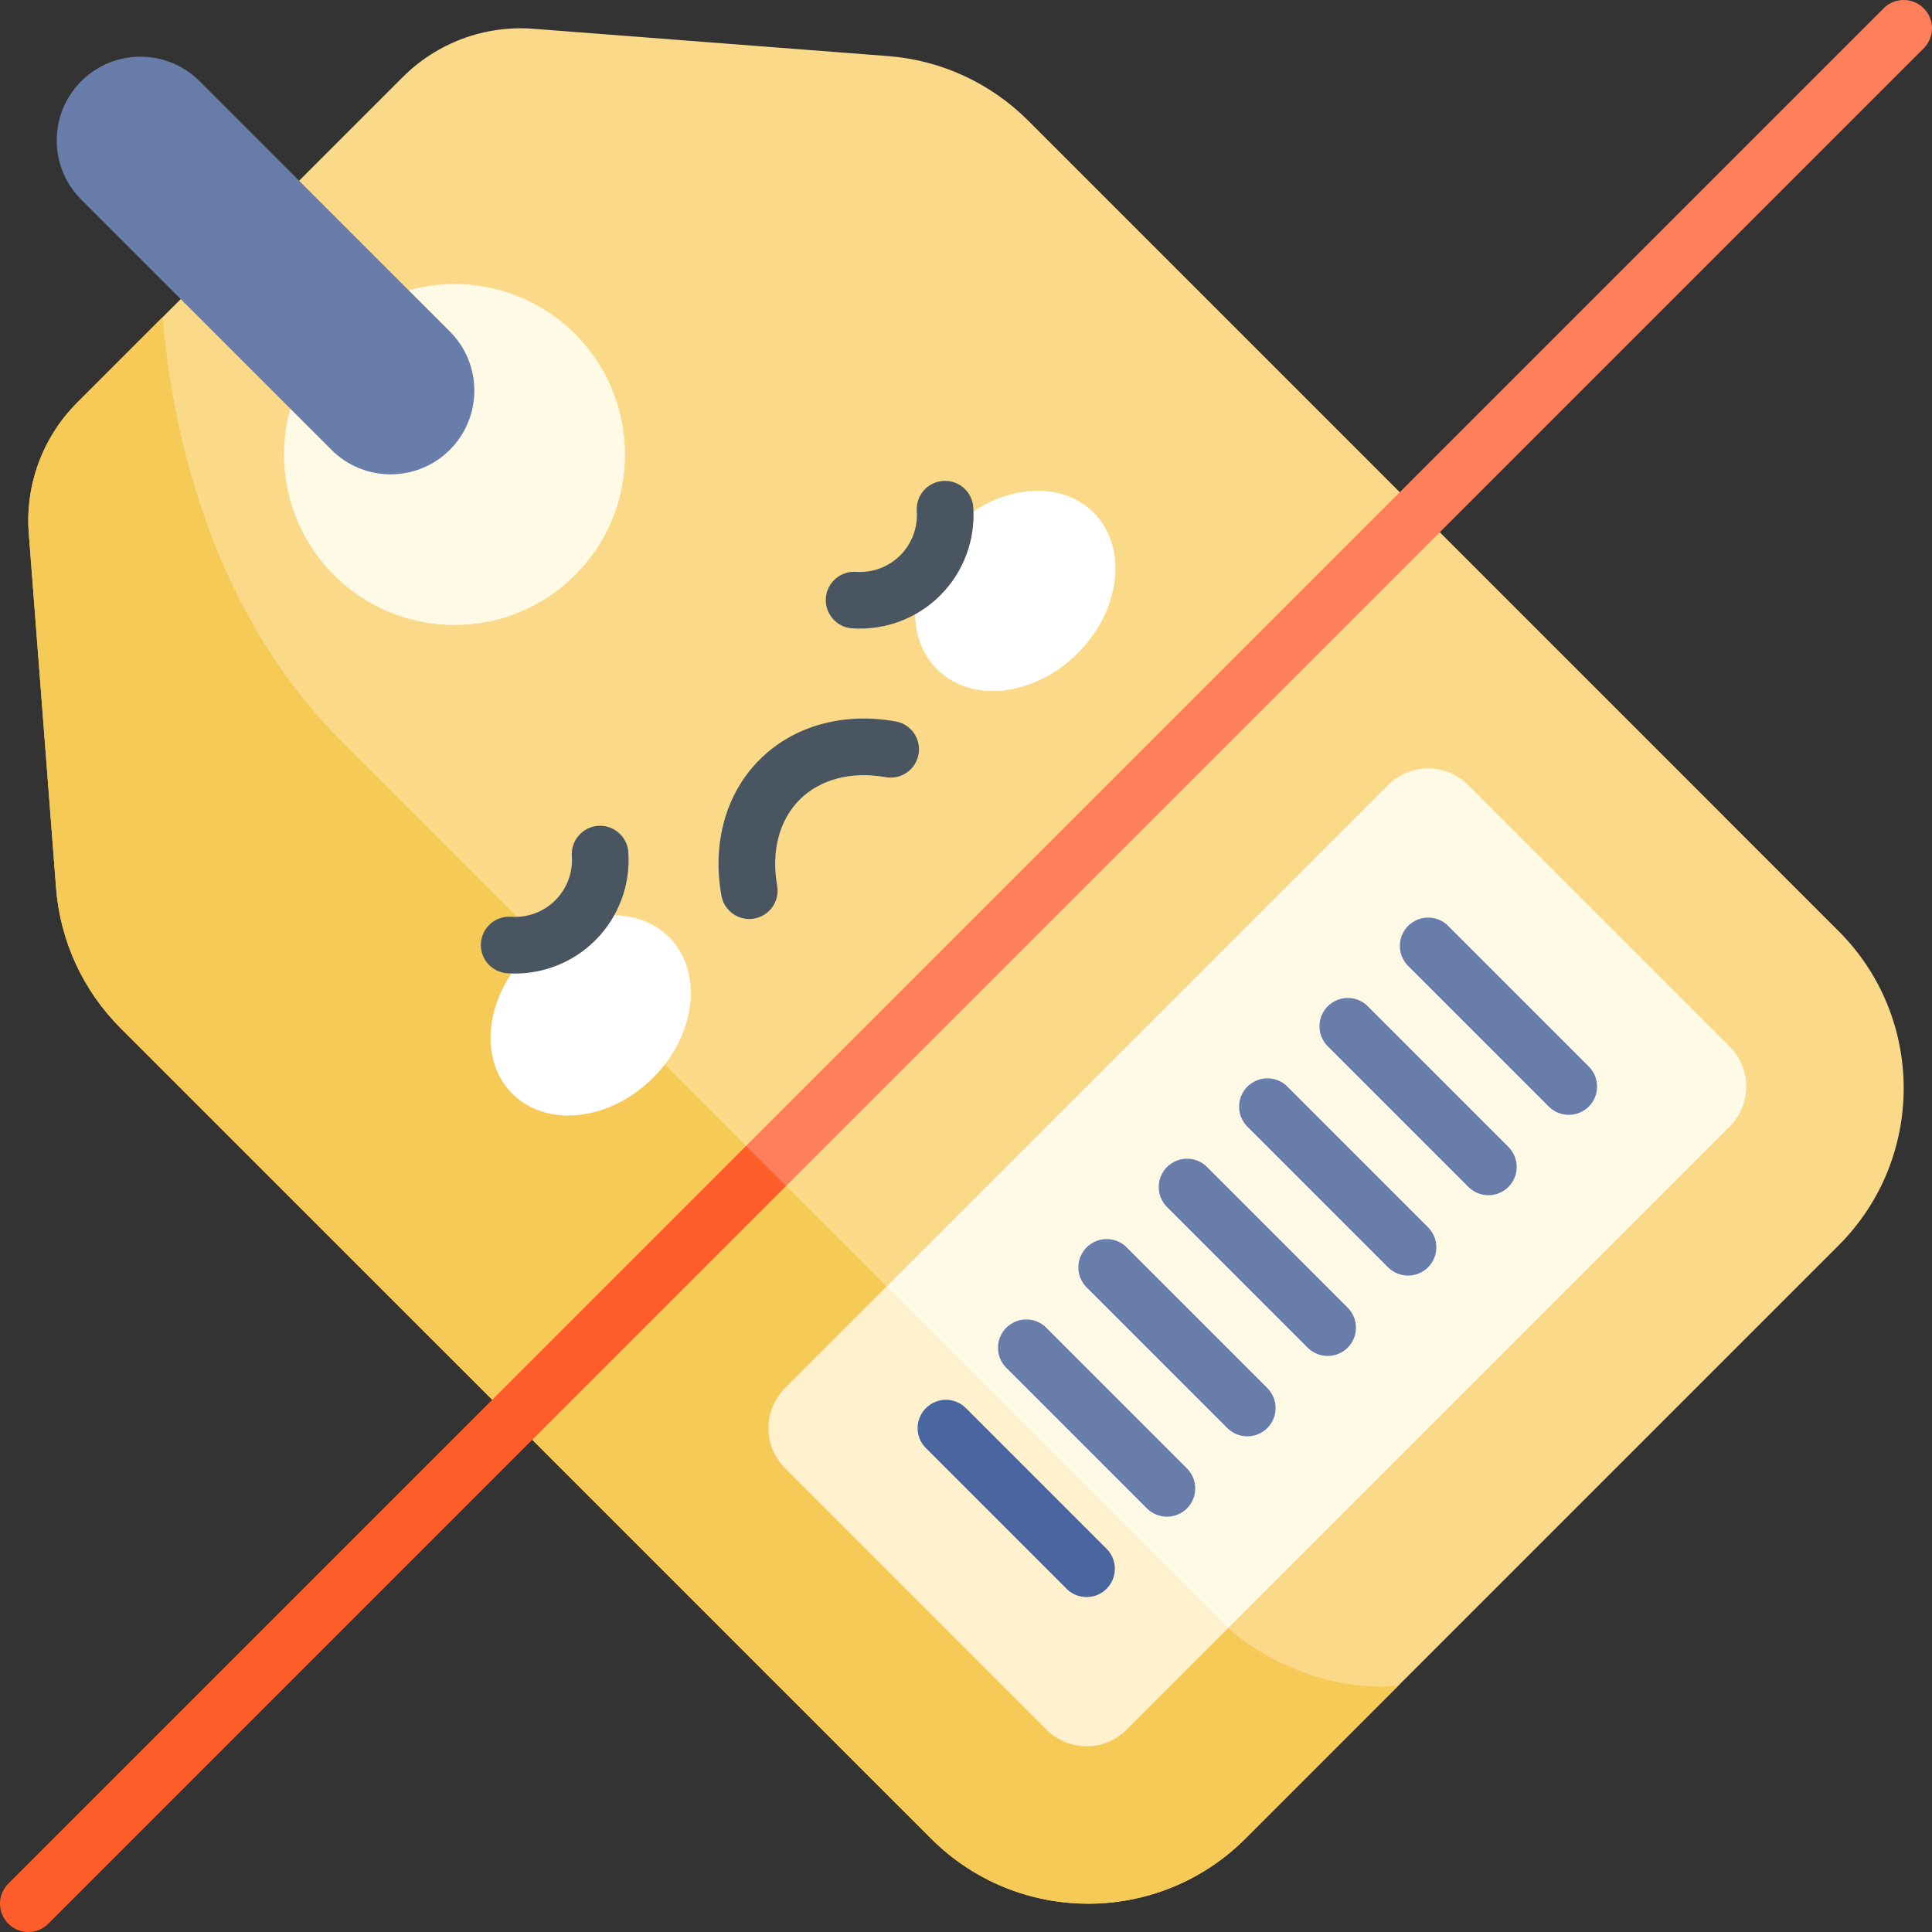
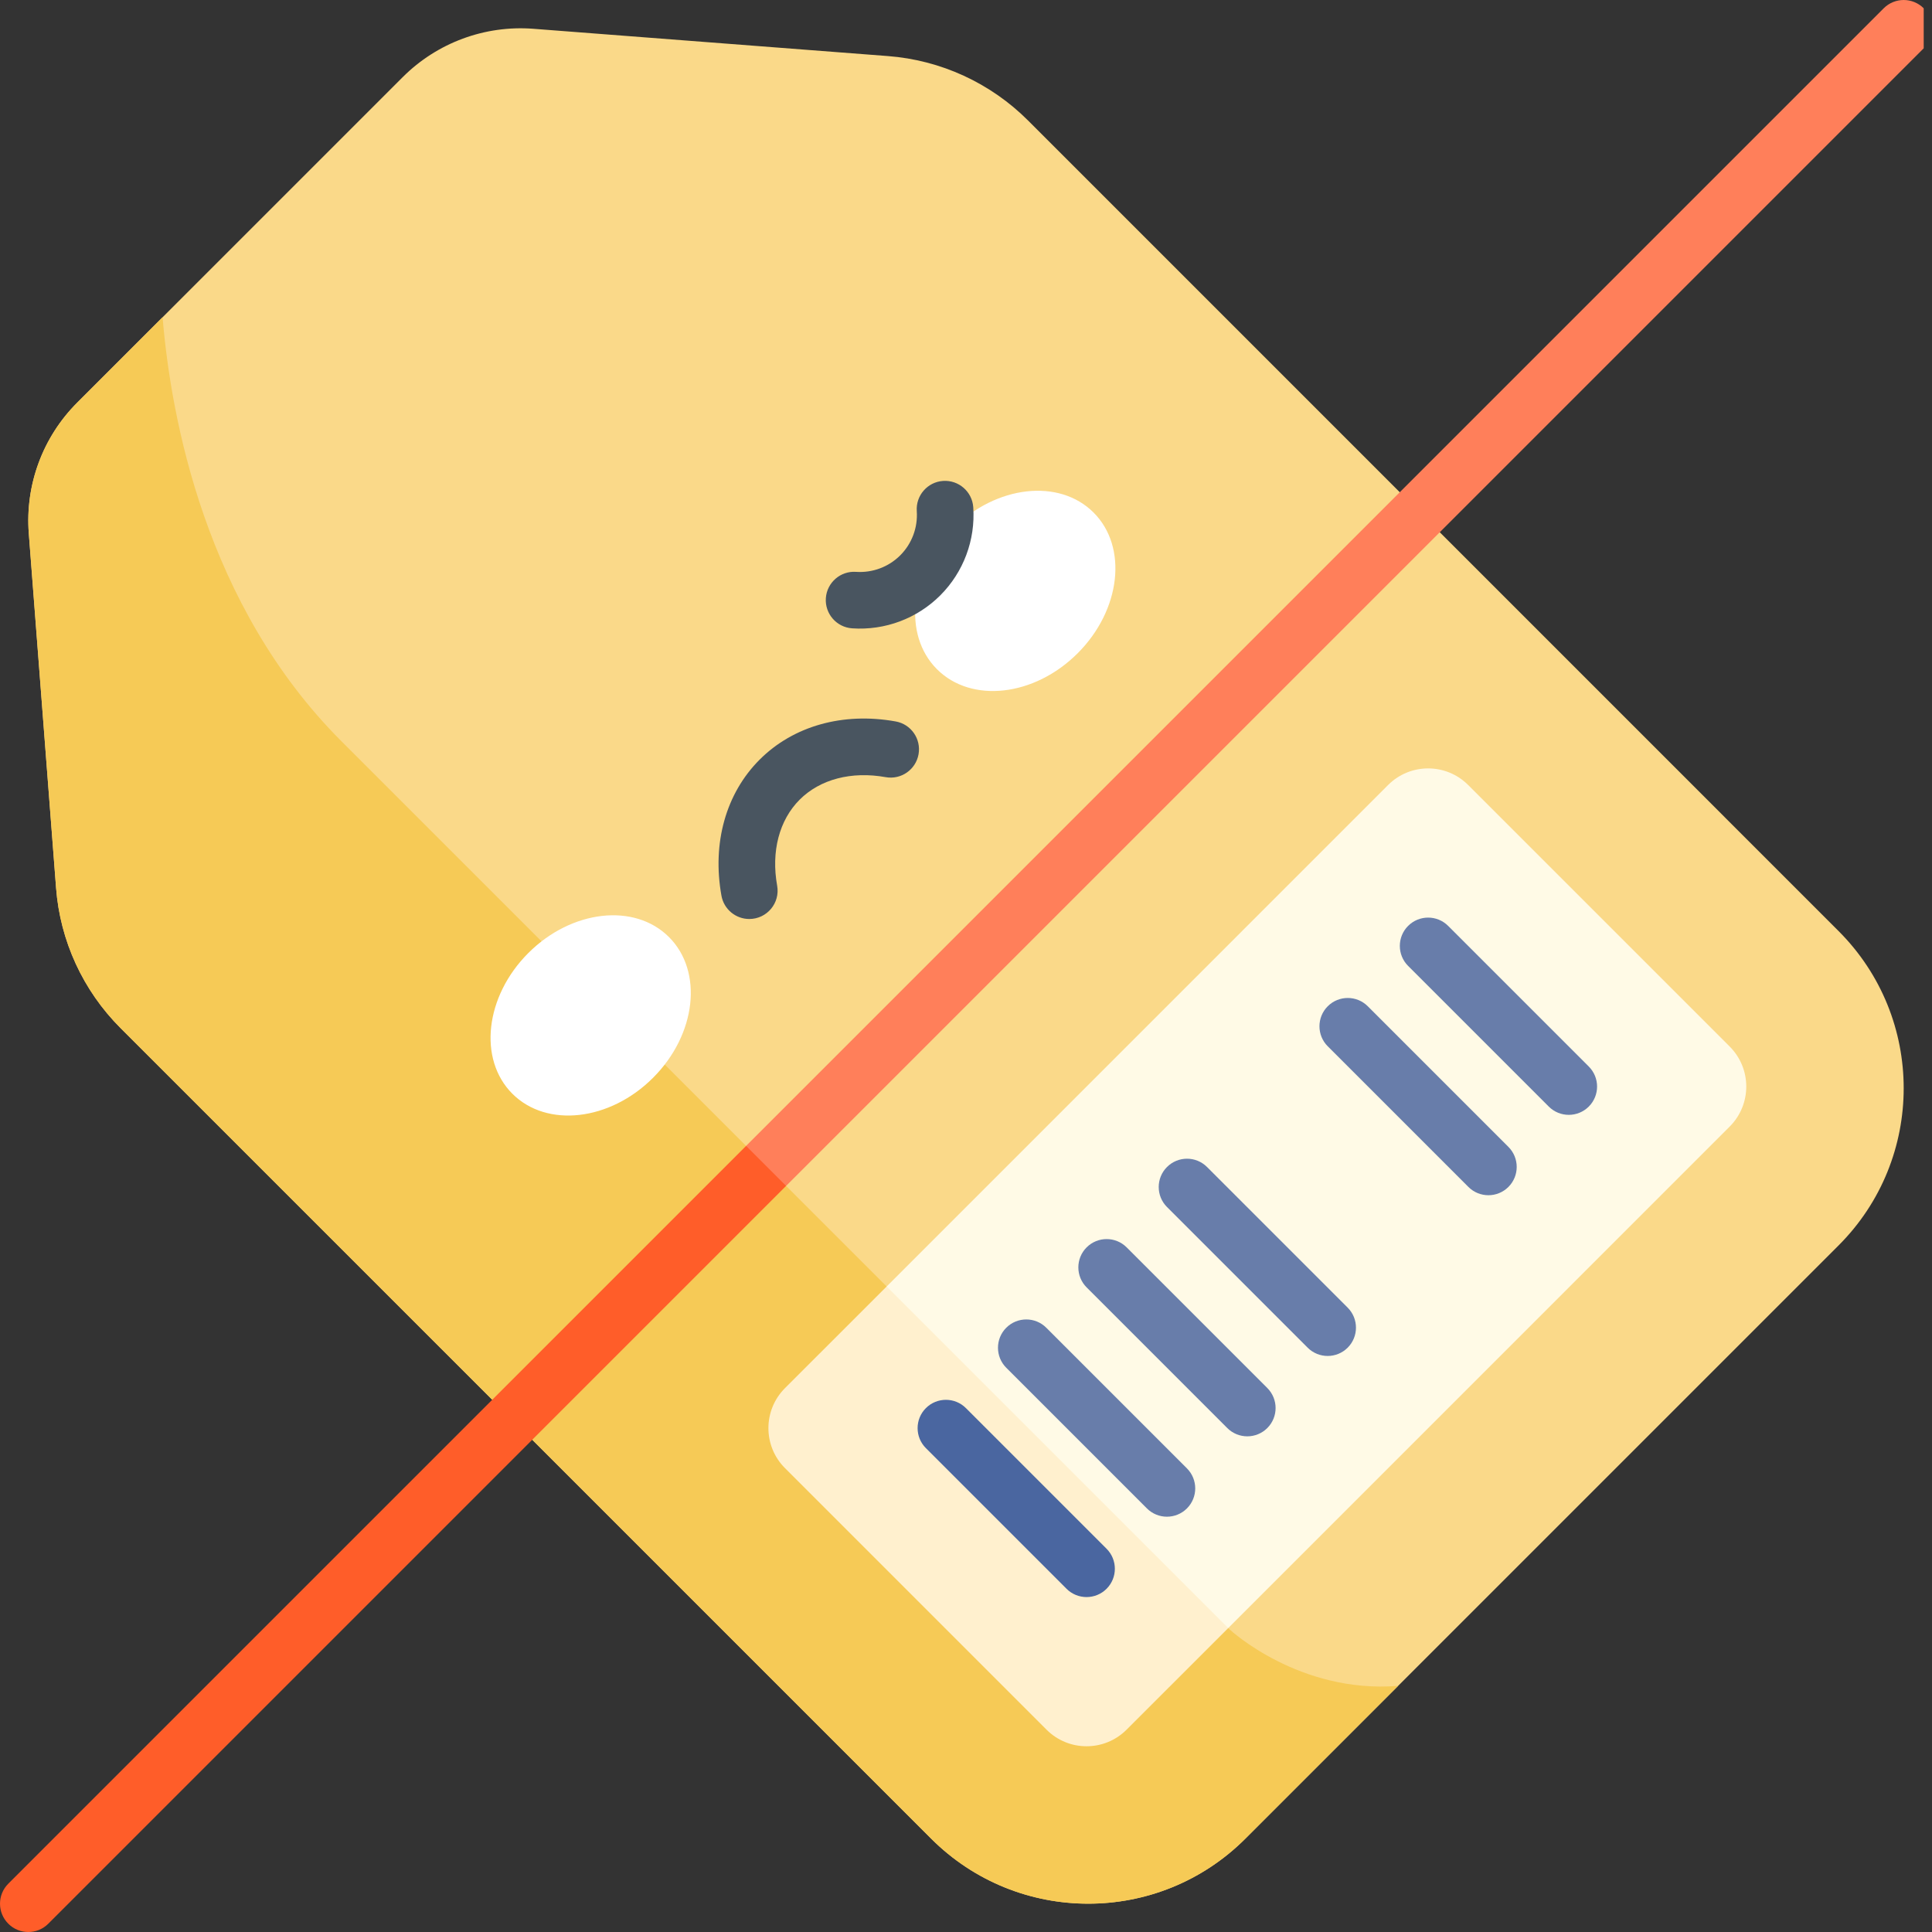
<svg xmlns="http://www.w3.org/2000/svg" id="Layer_1" enable-background="new 0 0 512 512" viewBox="0 0 512 512">
  <rect x="0" y="0" width="512" height="512" fill="#333333" stroke="none" />
  <g>
    <path d="m487.238 330.058-116.714 116.714-40.465 40.465c-23.003 23.013-60.317 23.013-83.32 0l-214.796-214.786c-9.951-9.951-16.012-23.123-17.082-37.144l-7.231-93.952c-.99-12.862 3.691-25.513 12.812-34.634l86.281-86.281c9.121-9.121 21.773-13.802 34.634-12.812l93.951 7.231c14.022 1.07 27.193 7.131 37.144 17.082l214.786 214.796c23.013 23.003 23.013 60.318 0 83.321z" fill="#fad989" />
    <path d="m370.524 446.772-40.465 40.465c-23.003 23.013-60.317 23.013-83.32 0l-214.796-214.786c-9.951-9.951-16.012-23.123-17.082-37.144l-7.231-93.952c-.99-12.862 3.691-25.513 12.812-34.634l22.643-22.643c2.22 26.683 11.331 76.289 47.386 112.344l235.447 235.448s18.343 17.022 44.606 14.902z" fill="#f6ca56" />
-     <circle cx="120.454" cy="120.453" fill="#fffae6" r="45.182" />
-     <path d="m119.211 119.205-.004.004c-8.662 8.662-22.705 8.662-31.367 0l-66.315-66.315c-8.662-8.662-8.662-22.705 0-31.367l.004-.004c8.662-8.662 22.705-8.662 31.367 0l66.316 66.316c8.66 8.661 8.66 22.705-.001 31.366z" fill="#687daa" />
    <path d="m458.385 298.554-132.887 132.896-42.965 10.591-58.727-57.197 11.171-43.916 132.886-132.896c5.861-5.861 15.352-5.861 21.213 0l69.308 69.308c5.861 5.862 5.861 15.353.001 21.214z" fill="#fffae6" />
    <path d="m325.498 431.45-26.943 26.933c-5.861 5.861-15.352 5.861-21.213 0l-69.309-69.308c-5.861-5.861-5.861-15.352 0-21.213l26.943-26.933z" fill="#fff0ce" />
-     <path d="m509.801 12.799-301.477 301.477-9.931-1.82-.67-8.781 301.477-301.477c2.931-2.93 7.671-2.93 10.601 0s2.93 7.671 0 10.601z" fill="#ff7f5a" />
+     <path d="m509.801 12.799-301.477 301.477-9.931-1.82-.67-8.781 301.477-301.477c2.931-2.93 7.671-2.93 10.601 0z" fill="#ff7f5a" />
    <path d="m208.324 314.276-195.524 195.524c-1.46 1.47-3.38 2.2-5.3 2.2s-3.841-.73-5.301-2.2c-2.93-2.931-2.93-7.671 0-10.601l195.524-195.524z" fill="#ff5d29" />
    <g fill="#687daa">
      <path d="m346.541 357.148-37.273-37.273c-2.929-2.929-2.929-7.678 0-10.608 2.93-2.93 7.679-2.93 10.609 0l37.273 37.273c2.929 2.929 2.929 7.678 0 10.608-2.93 2.929-7.679 2.929-10.609 0z" />
-       <path d="m367.84 335.849-37.273-37.273c-2.929-2.929-2.929-7.678 0-10.608 2.93-2.93 7.679-2.93 10.609 0l37.273 37.273c2.929 2.929 2.929 7.678 0 10.608-2.93 2.929-7.679 2.929-10.609 0z" />
      <path d="m389.139 314.55-37.273-37.273c-2.929-2.929-2.929-7.678 0-10.608 2.93-2.93 7.679-2.93 10.609 0l37.273 37.273c2.929 2.929 2.929 7.678 0 10.608-2.93 2.929-7.679 2.929-10.609 0z" />
      <path d="m410.438 293.251-37.273-37.273c-2.929-2.929-2.929-7.679 0-10.608 2.931-2.93 7.68-2.929 10.609 0l37.273 37.273c2.929 2.929 2.929 7.678 0 10.608-2.931 2.929-7.679 2.93-10.609 0z" />
    </g>
    <path d="m282.644 421.045-37.273-37.273c-2.929-2.929-2.929-7.678 0-10.608 2.93-2.93 7.679-2.93 10.609 0l37.273 37.273c2.929 2.929 2.929 7.678 0 10.608-2.93 2.929-7.679 2.929-10.609 0z" fill="#4a66a0" />
    <path d="m303.943 399.746-37.273-37.273c-2.929-2.929-2.929-7.678 0-10.608 2.93-2.93 7.679-2.93 10.609 0l37.273 37.273c2.929 2.929 2.929 7.678 0 10.608-2.93 2.929-7.679 2.929-10.609 0z" fill="#687daa" />
    <path d="m325.242 378.447-37.273-37.273c-2.929-2.929-2.929-7.678 0-10.608 2.93-2.93 7.679-2.93 10.609 0l37.273 37.273c2.929 2.929 2.929 7.678 0 10.608-2.93 2.929-7.679 2.929-10.609 0z" fill="#687daa" />
    <g>
      <g fill="#fff">
        <ellipse cx="156.582" cy="269.105" rx="29.358" ry="23.38" transform="matrix(.707 -.707 .707 .707 -144.424 189.541)" />
        <ellipse cx="269.106" cy="156.581" rx="29.358" ry="23.38" transform="matrix(.707 -.707 .707 .707 -31.901 236.147)" />
      </g>
      <g>
        <path d="m198.564 243.544c-3.562 0-6.723-2.548-7.374-6.178-2.508-13.972 1.182-27.114 10.121-36.055 8.943-8.941 22.088-12.628 36.056-10.122 4.077.732 6.789 4.63 6.057 8.708-.733 4.078-4.631 6.79-8.708 6.058-9.068-1.627-17.379.546-22.798 5.964-5.417 5.418-7.591 13.727-5.964 22.797.827 4.598-2.707 8.828-7.39 8.828z" fill="#495560" />
      </g>
      <g>
-         <path d="m134.42 257.923c-4.132-.284-7.253-3.864-6.97-7.997.283-4.134 3.868-7.265 7.997-6.97 4.366.297 8.637-1.298 11.722-4.381 3.083-3.083 4.679-7.356 4.379-11.72-.284-4.133 2.836-7.714 6.969-7.998 4.129-.275 7.714 2.836 7.998 6.969.598 8.692-2.587 17.206-8.738 23.358-6.13 6.129-14.632 9.336-23.357 8.739z" fill="#495560" />
-       </g>
+         </g>
      <g>
        <path d="m225.828 166.515c-4.133-.284-7.254-3.864-6.97-7.998.284-4.132 3.871-7.251 7.997-6.969 4.37.297 8.637-1.296 11.722-4.381 3.083-3.083 4.679-7.356 4.379-11.72-.284-4.133 2.836-7.714 6.969-7.998 4.13-.276 7.713 2.836 7.998 6.969.598 8.692-2.587 17.206-8.738 23.358-6.13 6.128-14.63 9.336-23.357 8.739z" fill="#495560" />
      </g>
    </g>
  </g>
  <g />
  <g />
  <g />
  <g />
  <g />
  <g />
  <g />
  <g />
  <g />
  <g />
  <g />
  <g />
  <g />
  <g />
  <g />
</svg>